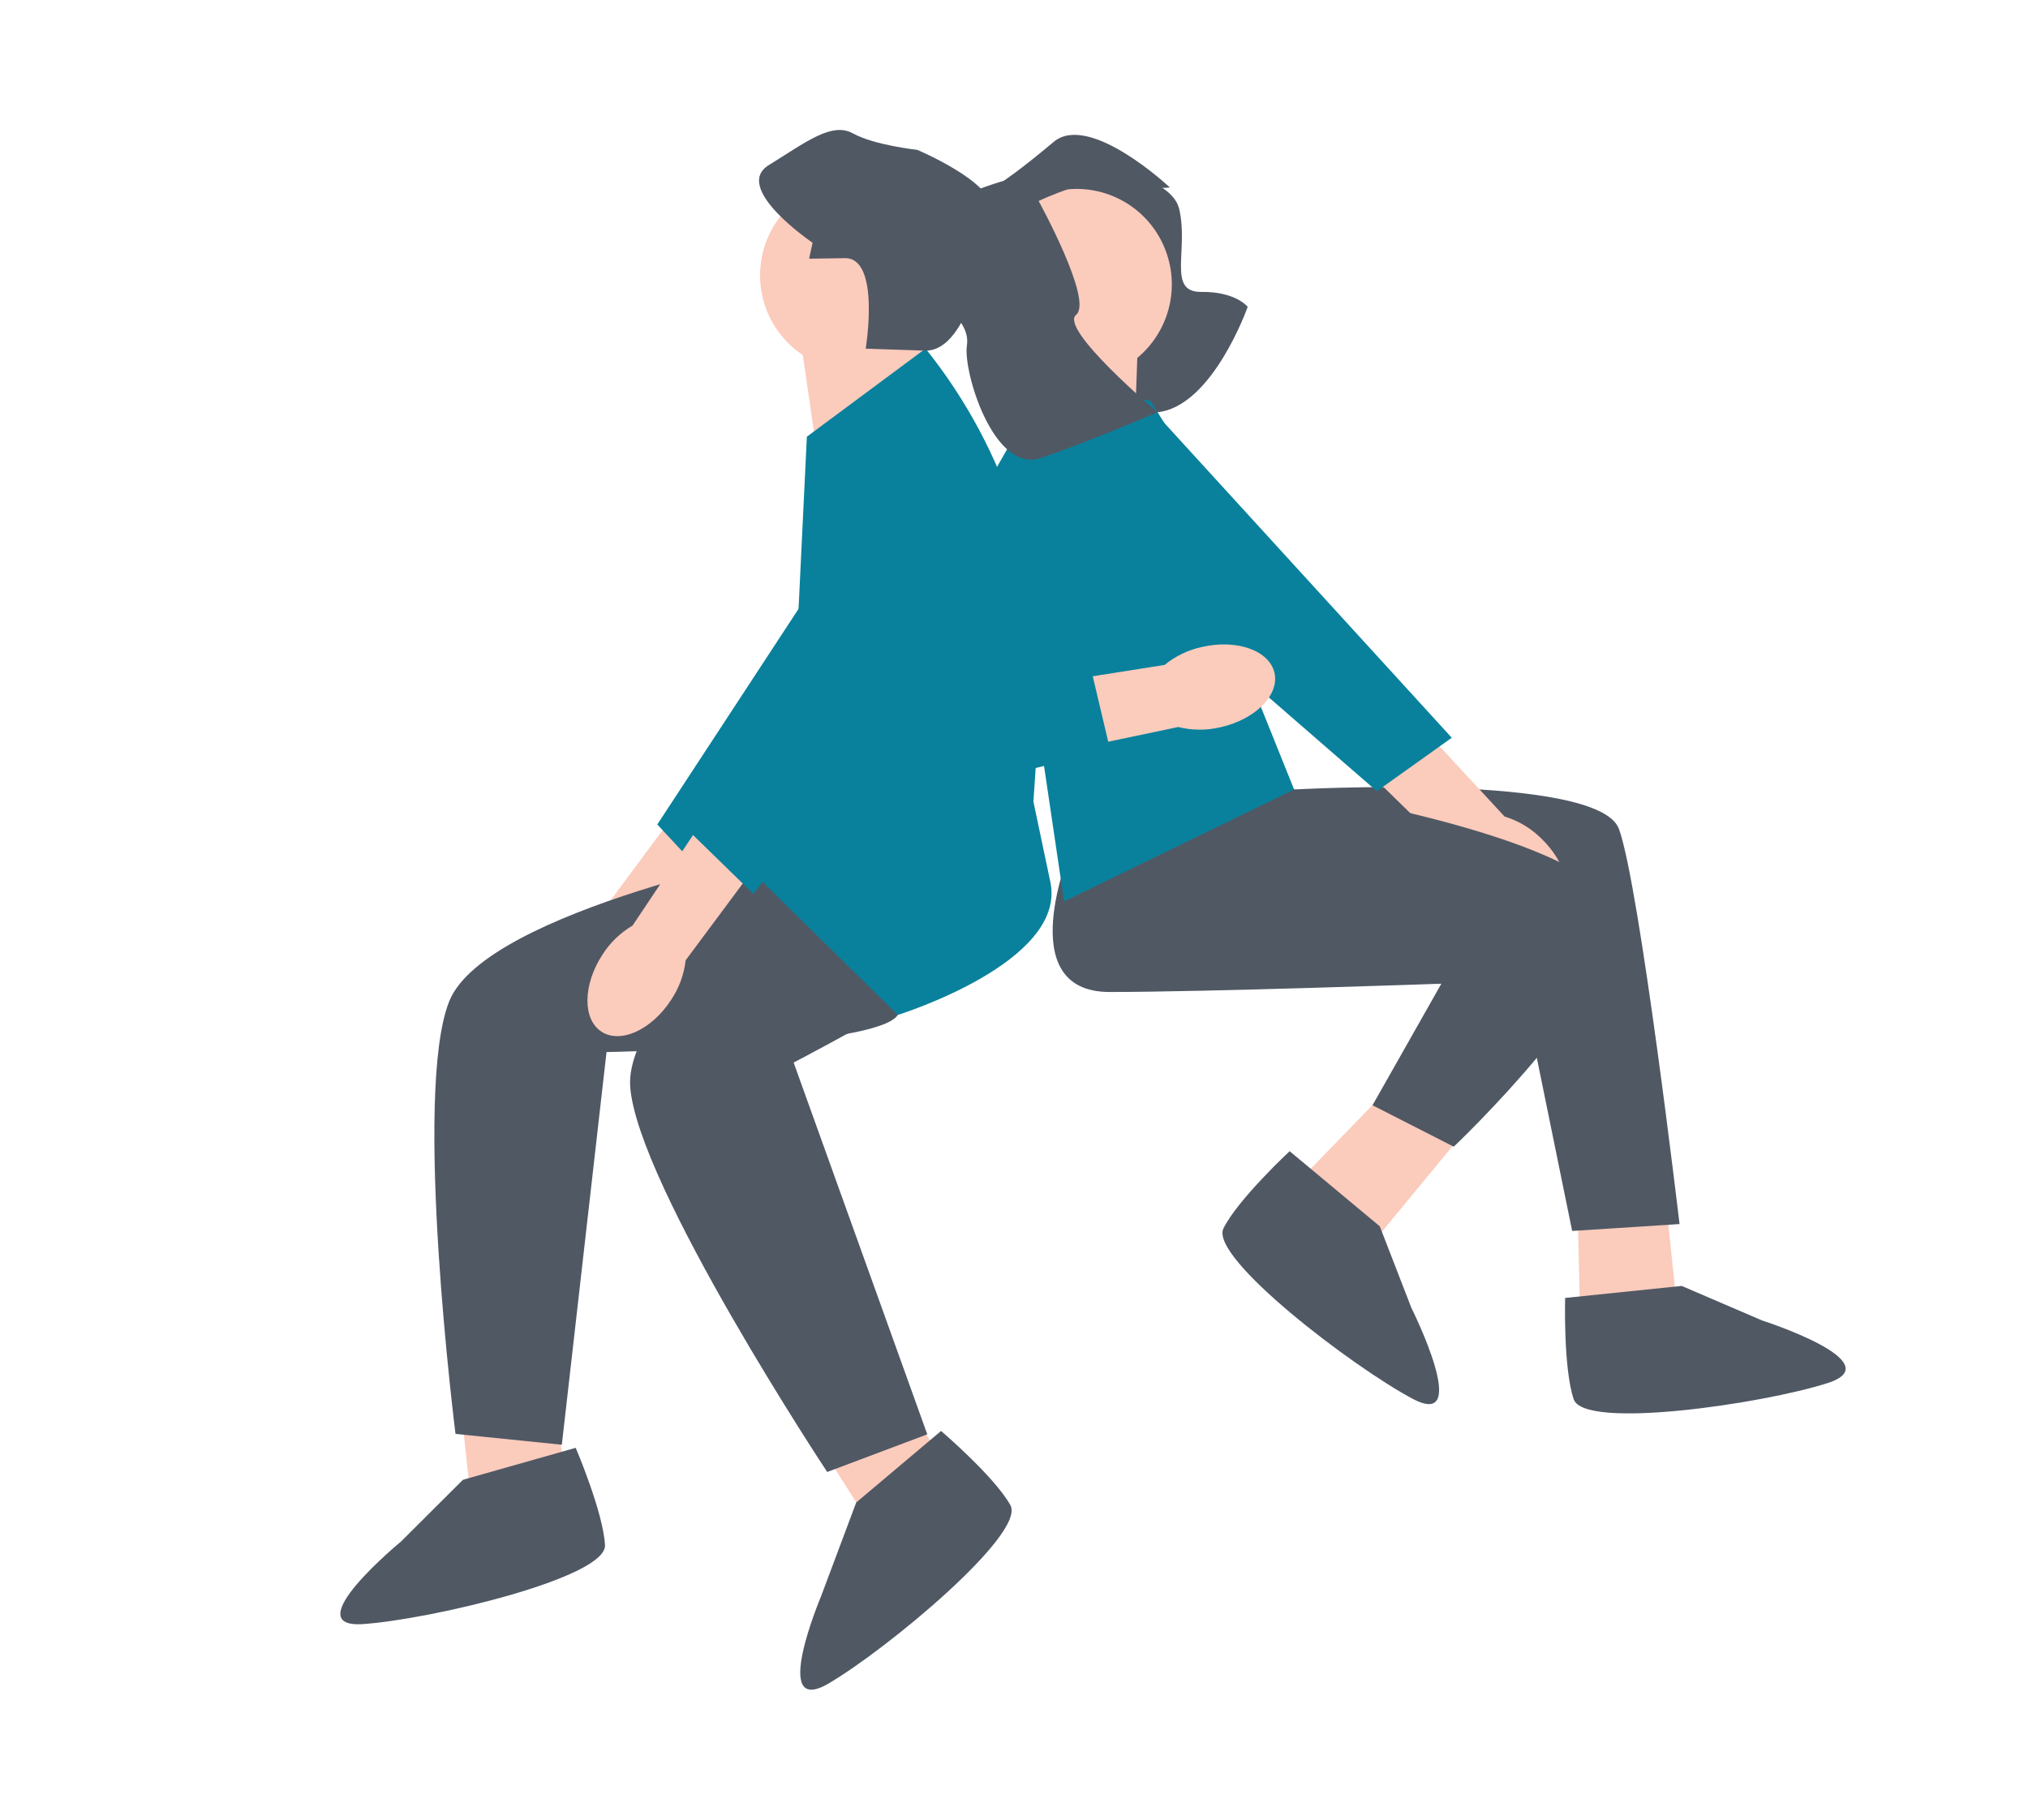
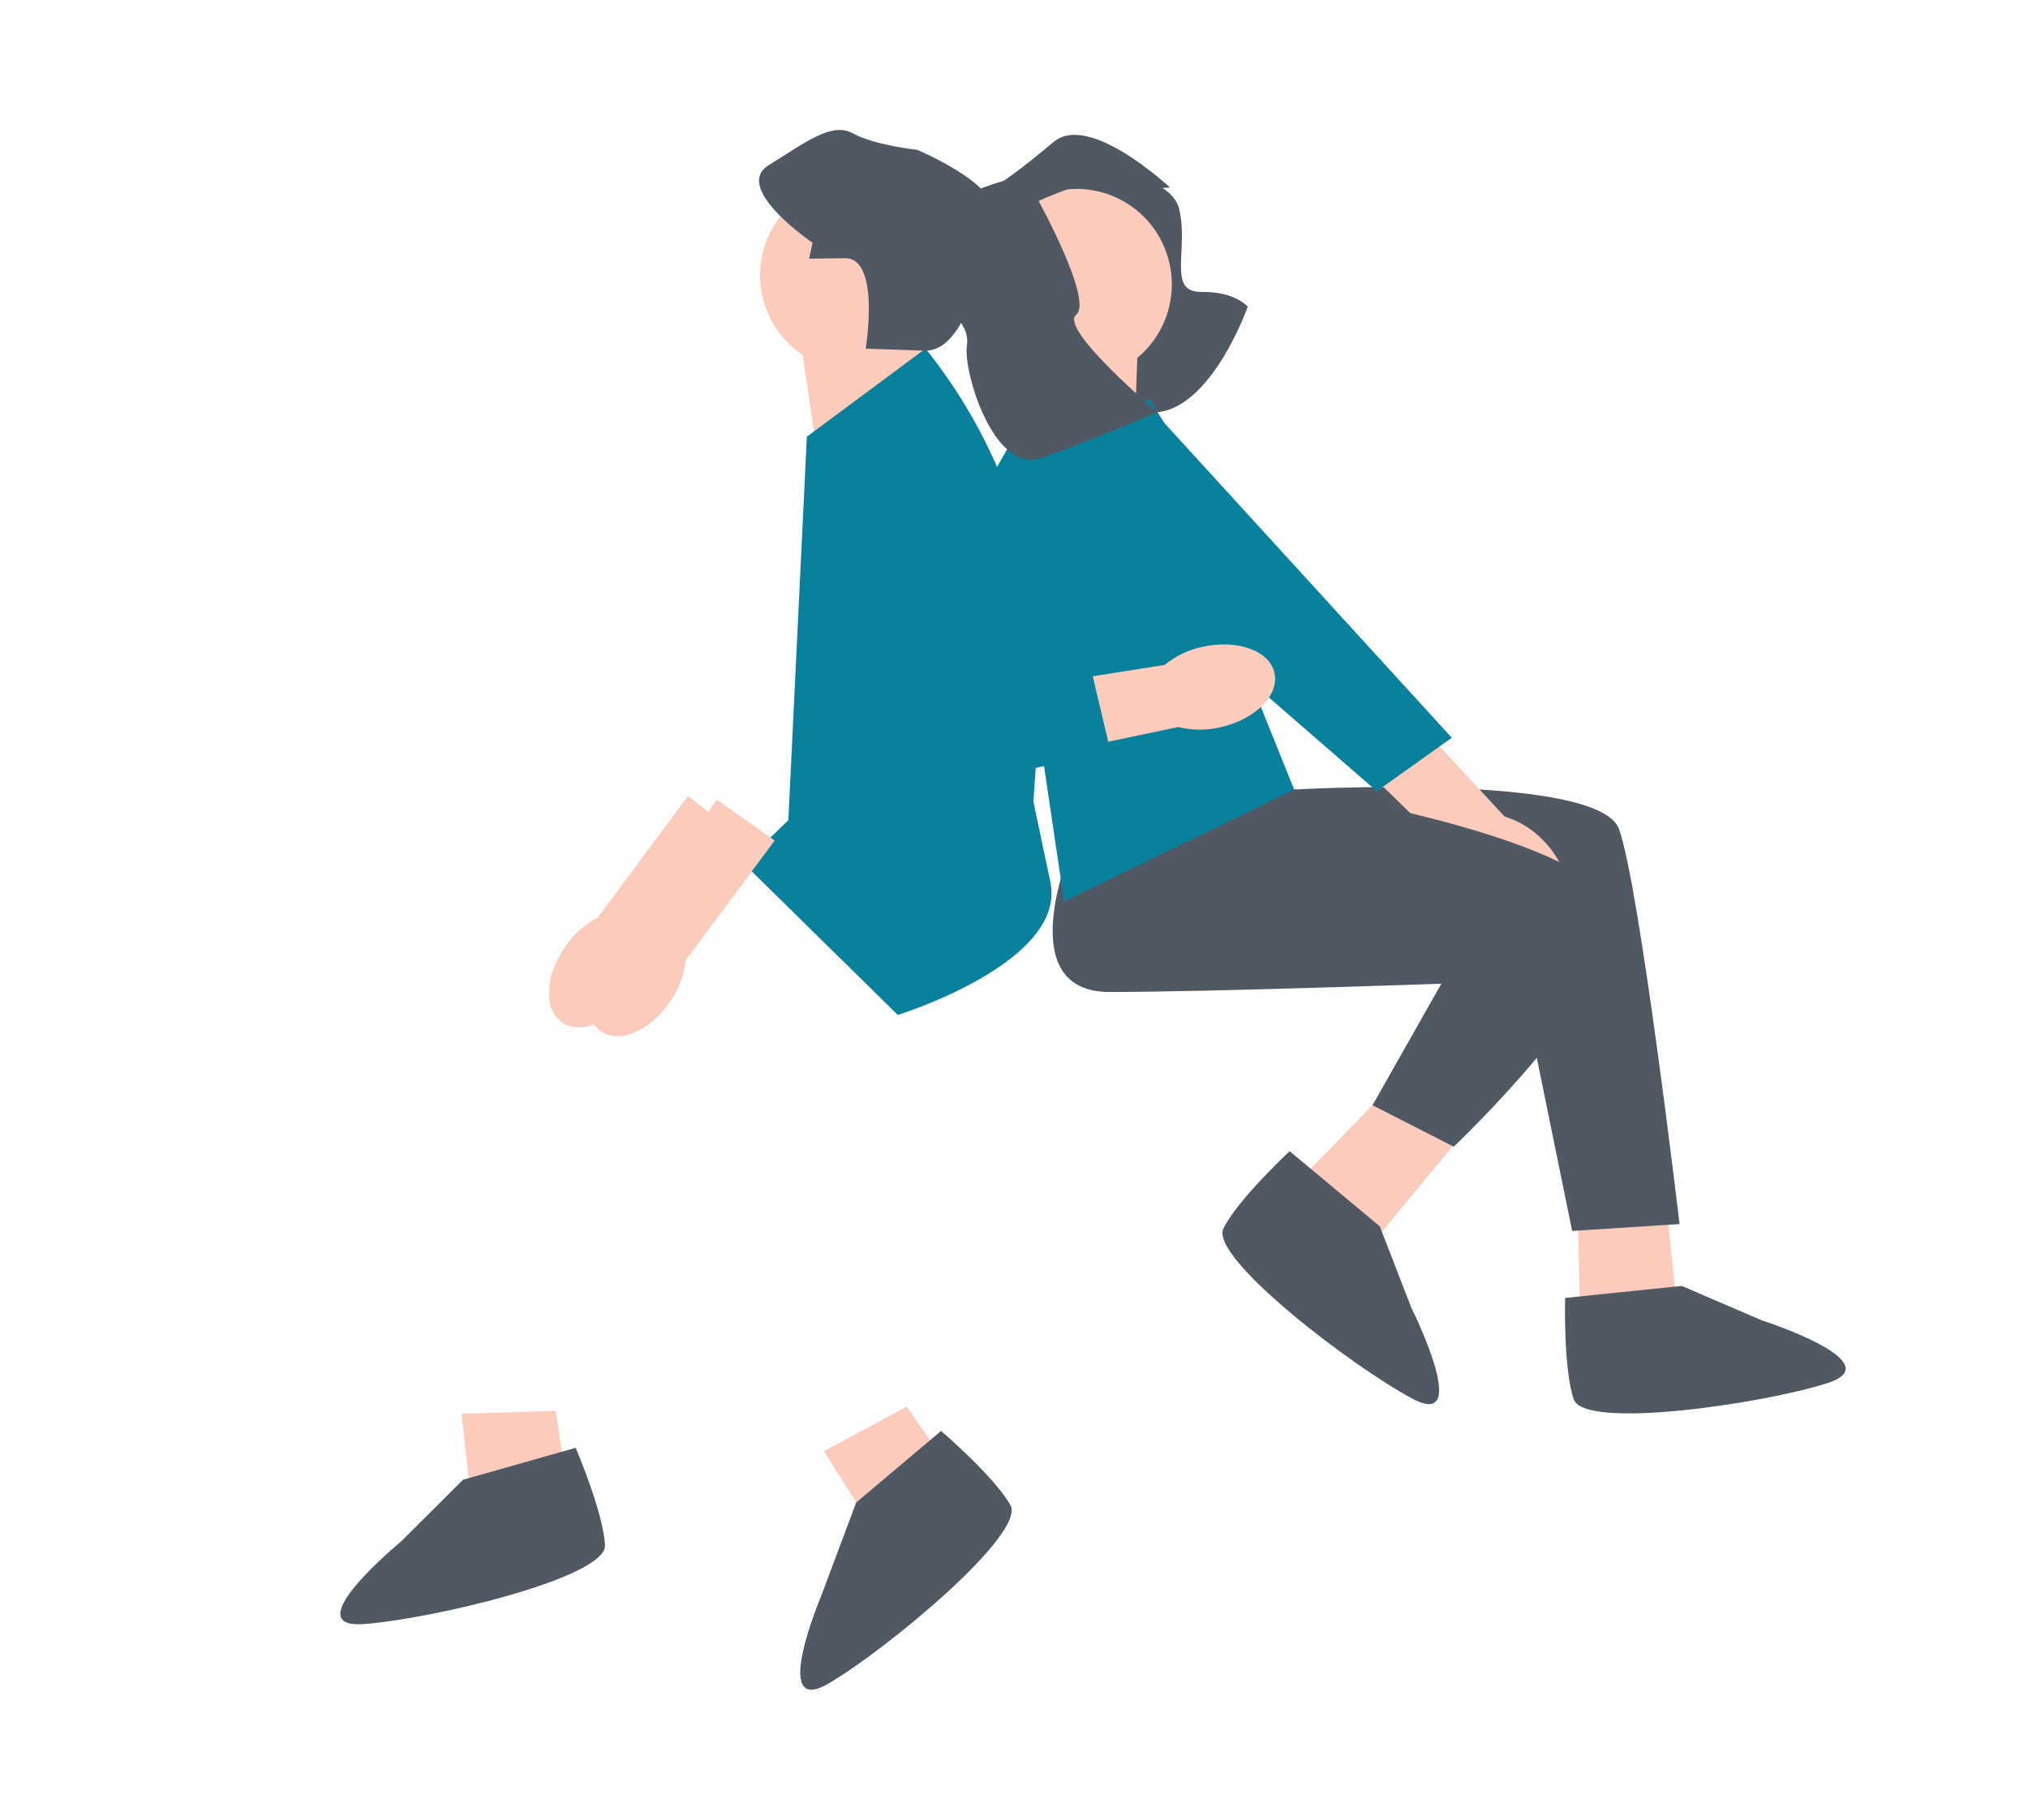
<svg xmlns="http://www.w3.org/2000/svg" fill="none" viewBox="0 0 156 140" height="140" width="156">
  <path fill="#FBCBBC" d="M48.66 76.458C49.316 75.576 49.751 74.55 49.93 73.465L57.225 64.6L52.92 61.241L45.984 70.594C45.012 71.102 44.176 71.837 43.545 72.736C41.935 74.964 41.776 77.603 43.189 78.631C44.602 79.659 47.051 78.686 48.66 76.458Z" />
-   <path fill="#09819C" d="M78.205 41.276L69.081 35.157L50.562 63.432L55.383 68.625L78.205 41.276Z" />
  <path fill="#FBCBBC" d="M62.631 33.362L61.613 26.321L70.605 24.028L71.799 30.255L62.631 33.362Z" />
  <path fill="#FBCBBC" d="M35.513 108.775L36.58 118.766L43.929 116.506L42.744 108.537L35.513 108.775Z" />
-   <path fill="#505864" d="M61.473 65.359C61.473 65.359 37.41 69.998 34.565 77.016C31.72 84.034 35.039 110.321 35.039 110.321L43.218 111.154L46.656 80.941C46.656 80.941 67.519 80.584 69.06 78.086C70.601 75.588 70.364 66.548 70.364 66.548L61.473 65.359Z" />
  <path fill="#505864" d="M35.61 113.851L30.845 118.603C30.845 118.603 22.711 125.308 27.926 124.952C33.142 124.595 46.656 121.383 46.537 118.885C46.419 116.387 44.285 111.391 44.285 111.391L35.61 113.851Z" />
  <path fill="#FBCBBC" d="M63.373 111.653L68.747 120.132L74.334 114.834L69.747 108.22L63.373 111.653Z" />
-   <path fill="#505864" d="M67.436 61.187C67.436 61.187 47.923 76.059 48.477 83.615C49.032 91.171 63.631 113.25 63.631 113.25L71.329 110.354L61.049 81.749C61.049 81.749 79.587 72.139 79.864 69.214C80.14 66.29 75.93 58.294 75.93 58.294L67.436 61.187Z" />
  <path fill="#505864" d="M65.863 115.597L63.148 122.842C63.148 122.842 59.211 132.171 63.727 129.529C68.244 126.886 78.934 117.991 77.723 115.805C76.512 113.619 72.39 110.093 72.39 110.093L65.863 115.597Z" />
  <path fill="#FBCBBC" d="M65.783 28.526C69.824 28.526 73.1 25.239 73.1 21.184C73.1 17.13 69.824 13.843 65.783 13.843C61.742 13.843 58.467 17.13 58.467 21.184C58.467 25.239 61.742 28.526 65.783 28.526Z" />
  <path fill="#09819C" d="M71.194 26.82L62.066 33.599L60.644 63.099L57.206 66.429L69.06 78.086C69.06 78.086 82.1 74.042 80.796 67.856L79.492 61.671L79.962 54.769C80.65 44.677 77.519 34.696 71.194 26.82Z" />
  <path fill="#505864" d="M71.046 26.973L66.593 26.825C66.593 26.825 67.749 19.823 64.995 19.863L62.24 19.903L62.507 18.676C62.507 18.676 56.283 14.467 59.137 12.704C61.991 10.941 63.983 9.356 65.616 10.264C67.249 11.173 70.558 11.529 70.558 11.529C70.558 11.529 76.426 14.007 76.25 16.081C76.074 18.155 74.742 27.23 71.046 26.973Z" />
  <path fill="#FBCBBC" d="M51.623 76.932C52.234 76.019 52.619 74.972 52.744 73.879L59.596 64.666L55.131 61.523L48.662 71.207C47.717 71.763 46.917 72.538 46.331 73.467C44.833 75.772 44.803 78.416 46.264 79.372C47.726 80.329 50.125 79.236 51.623 76.932Z" />
-   <path fill="#09819C" d="M79.405 40.333L69.992 34.672L52.883 63.828L57.953 68.776L79.405 40.333Z" />
  <path fill="#FBCBBC" d="M127.261 83.885L129.269 103.196L121.607 103.815L121.17 85.072L127.261 83.885Z" />
  <path fill="#505864" d="M129.363 98.936L135.539 101.59C135.539 101.59 145.564 104.812 140.584 106.411C135.605 108.009 121.864 110.025 121.056 107.659C120.248 105.294 120.395 99.86 120.395 99.86L129.363 98.936Z" />
  <path fill="#505864" d="M96.363 59.21L99.546 60.741C99.546 60.741 122.947 59.422 124.536 63.78C126.125 68.137 129.196 94.175 129.196 94.175L120.935 94.706L117.334 77.064L96.363 59.21Z" />
  <path fill="#FBCBBC" d="M118.527 64.478C117.742 63.71 116.786 63.142 115.737 62.821L107.941 54.398L104.055 58.237L112.382 66.368C112.756 67.402 113.372 68.33 114.177 69.076C116.166 70.971 118.752 71.477 119.953 70.207C121.155 68.937 120.516 66.372 118.527 64.478Z" />
  <path fill="#09819C" d="M87.661 30.458L80.415 38.728L105.909 60.872L111.674 56.76L87.661 30.458Z" />
  <path fill="#FBCBBC" d="M115.602 83.491L103.263 98.446L97.46 93.389L110.494 79.956L115.602 83.491Z" />
  <path fill="#505864" d="M106.137 94.349L108.571 100.632C108.571 100.632 113.295 110.072 108.672 107.622C104.049 105.173 92.996 96.736 94.114 94.501C95.232 92.266 99.203 88.569 99.203 88.569L106.137 94.349Z" />
  <path fill="#505864" d="M82.383 65.268C82.383 65.268 77.723 76.32 85.348 76.32C92.974 76.32 110.873 75.683 110.873 75.683L105.578 85.035L111.827 88.223C111.827 88.223 124.96 75.789 124.112 70.156C123.265 64.524 99.546 60.741 99.546 60.741L94.755 62.005L82.383 65.268Z" />
  <path fill="#505864" d="M81.753 12.494C81.753 12.494 89.975 12.933 90.711 16.097C91.448 19.262 89.762 22.493 92.407 22.459C95.052 22.424 95.977 23.606 95.977 23.606C95.977 23.606 93.278 31.275 89.04 31.715C84.802 32.155 81.753 12.494 81.753 12.494Z" />
  <path fill="#FBCBBC" d="M87.266 33.642L87.521 26.532L78.335 25.226L77.817 31.546L87.266 33.642Z" />
  <path fill="#FBCBBC" d="M89.762 19.548C91.044 23.393 88.976 27.553 85.144 28.84C81.312 30.126 77.167 28.051 75.885 24.206C74.603 20.361 76.67 16.201 80.502 14.915C84.334 13.629 88.48 15.703 89.762 19.548Z" />
  <path fill="#09819C" d="M88.51 30.858L80.102 29.101L78.536 43.196C78.135 44.759 78.909 50.695 79.321 52.255L81.854 69.354L99.547 60.741L95.517 50.721L96.393 43.514L88.51 30.858Z" />
  <path fill="#FBCBBC" d="M92.507 49.764C91.434 49.988 90.43 50.467 89.579 51.16L78.261 52.943L79.264 58.322L90.637 55.934C91.7 56.2 92.811 56.206 93.878 55.953C96.555 55.356 98.418 53.486 98.039 51.777C97.661 50.068 95.184 49.166 92.507 49.764Z" />
  <path fill="#09819C" d="M85.818 39.749L78.225 33.231L67.022 52.943C66.69 57.538 70.869 61.152 75.349 60.145L85.395 57.687L83.477 49.574L77.828 49.366L85.818 39.749Z" />
  <path fill="#505864" d="M77.193 13.918C77.193 13.918 68.189 16.407 70.232 19.986C72.275 23.565 74.675 24.572 74.376 26.592C74.078 28.611 76.449 36.451 80.053 35.242C83.656 34.032 89.04 31.715 89.04 31.715C89.04 31.715 81.441 25.31 82.778 24.221C84.115 23.133 79.894 15.464 79.894 15.464C79.894 15.464 84.179 13.386 86.451 14.009C88.723 14.632 89.988 14.421 89.988 14.421C89.988 14.421 83.801 8.608 81.05 10.918C78.299 13.227 77.193 13.918 77.193 13.918Z" />
</svg>